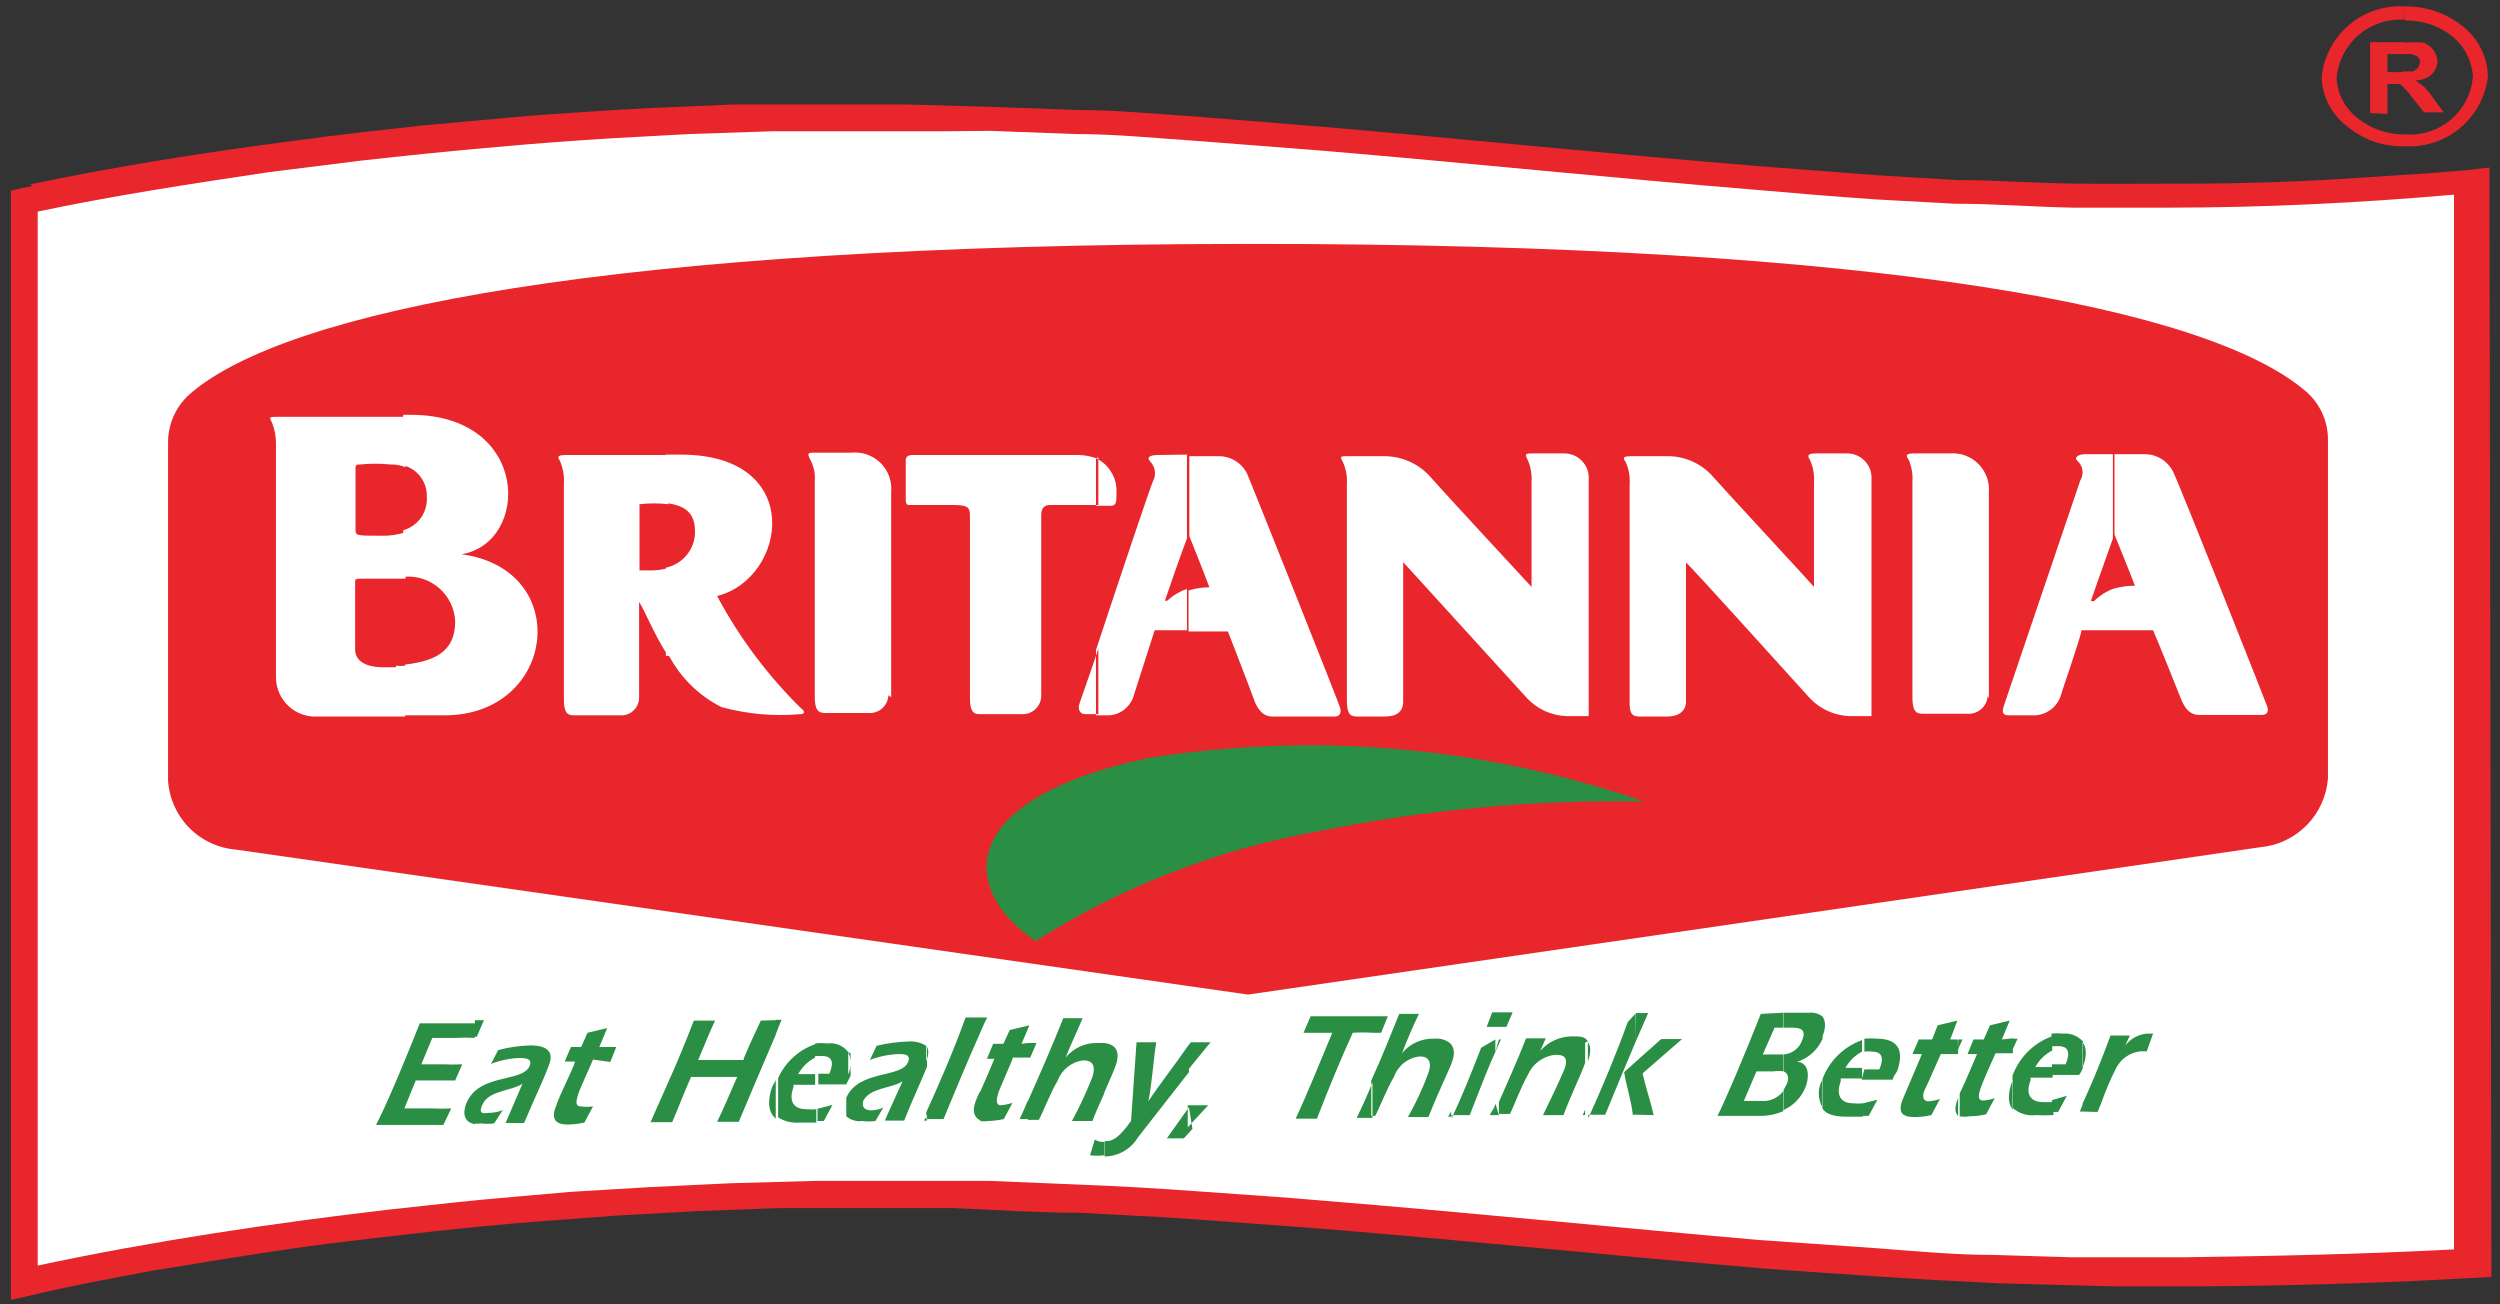
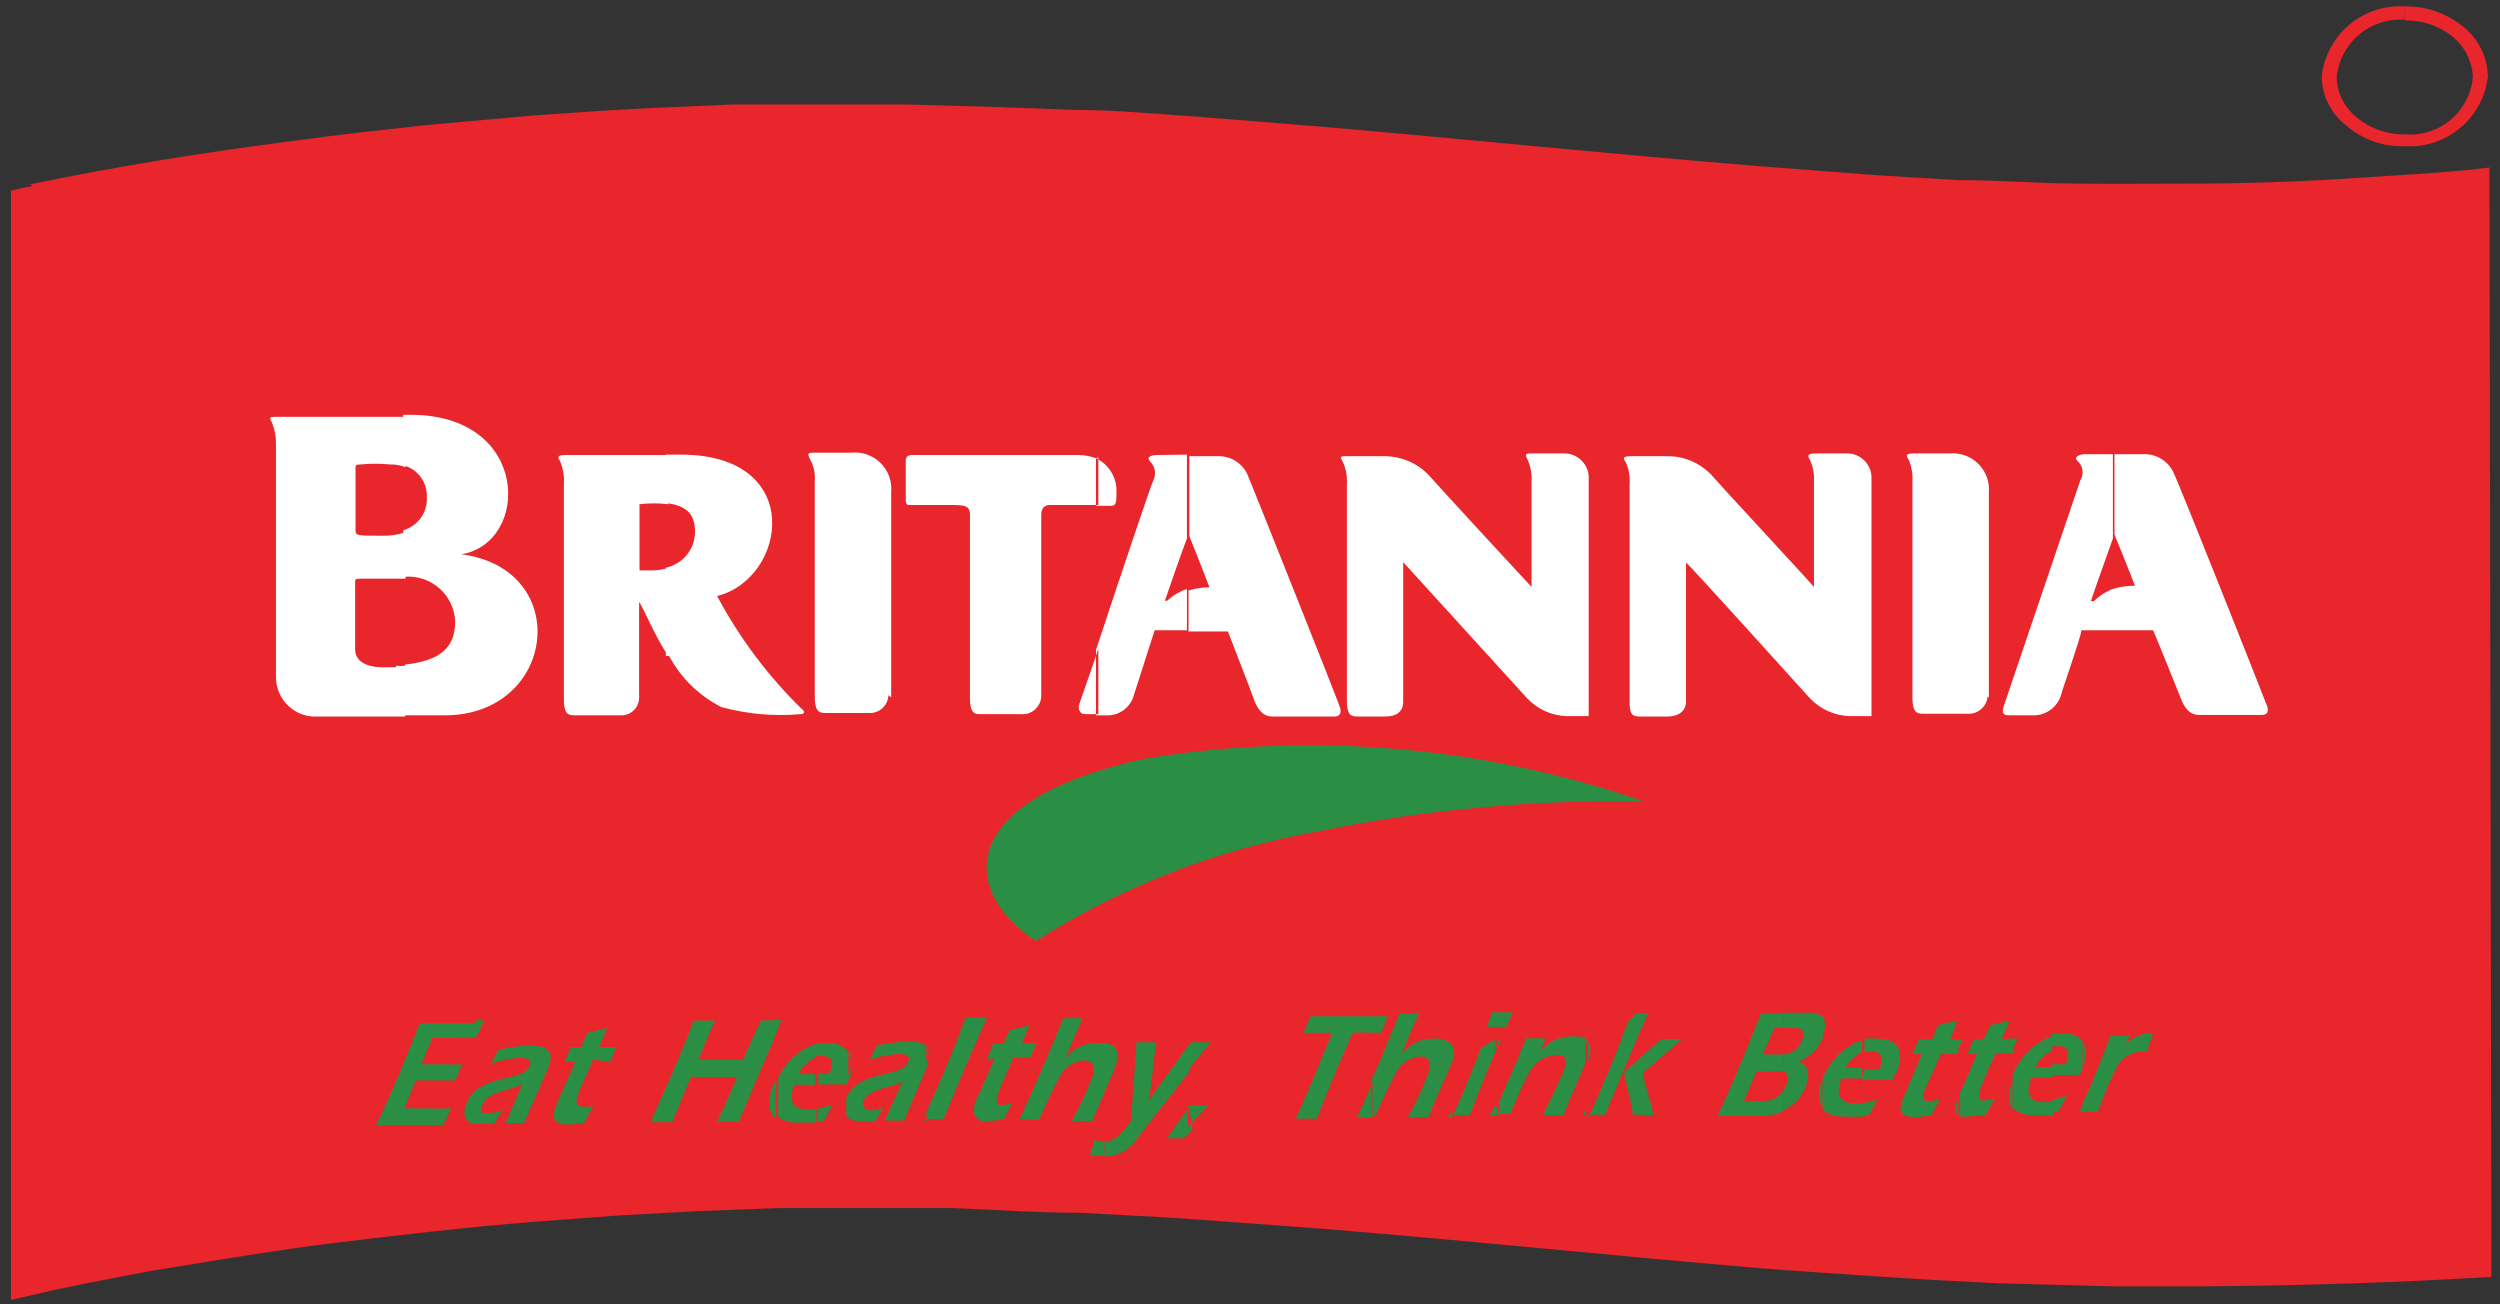
<svg xmlns="http://www.w3.org/2000/svg" width="184" height="96" viewBox="0 0 184 96" fill="none">
  <rect x="0" y="0" width="184" height="96" fill="#333333" stroke="none" />
  <path d="M2.194 13.574C8.6 12.24 15.152 11.197 21.674 10.356C24.834 9.921 28.022 9.573 31.182 9.225L39.212 8.501C42.11 8.298 45.009 8.095 47.908 7.95L53.966 7.689H60.257H66.663L72.982 7.863L79.272 8.095C82.316 8.095 85.389 8.414 88.462 8.616L97.448 9.341C108.173 10.269 118.87 11.37 129.595 12.24L138.292 12.907L144.089 13.255C146.988 13.255 149.887 13.486 152.785 13.515C155.684 13.544 158.264 13.515 161.018 13.515C165.231 13.515 169.463 13.37 173.715 13.081C176.323 12.907 178.903 12.762 181.483 12.53L183.223 12.327L183.368 93.986L177.773 94.275C171.83 94.536 165.888 94.681 159.887 94.681H155.742L147.046 94.449C144.147 94.304 141.248 94.159 138.35 93.957C135.451 93.754 132.552 93.58 129.653 93.348C118.928 92.449 108.202 91.319 97.477 90.449C93.477 90.159 89.505 89.84 85.505 89.579L79.388 89.26C76.287 89.26 73.156 89.029 70.054 88.913H63.735H57.358L51.241 89.144L45.444 89.463L39.646 89.898C37.008 90.101 34.342 90.362 31.704 90.652C29.066 90.942 26.892 91.203 24.486 91.493C22.08 91.782 18.949 92.275 16.195 92.71L11.064 93.551C8.166 94.101 5.267 94.623 2.368 95.319L0.803 95.667V14.037C1.338 13.893 1.879 13.777 2.426 13.689" fill="#E8262C" />
-   <path d="M72.897 9.631L79.071 9.863C82.144 9.863 85.188 10.181 88.26 10.384L97.189 11.08C107.914 11.979 118.668 13.109 129.336 13.979C132.235 14.24 135.133 14.472 138.032 14.675L143.83 14.993C146.729 14.993 149.627 15.225 152.526 15.283C154.845 15.283 157.193 15.283 159.57 15.283C166.614 15.283 173.629 14.936 180.615 14.327V91.956C173.977 92.304 167.339 92.449 160.701 92.536C157.947 92.536 155.193 92.536 152.468 92.536L146.671 92.362C143.772 92.362 140.873 92.072 138.119 91.869L129.423 91.26C118.755 90.332 108.001 89.231 97.275 88.361C94.377 88.1 91.478 87.927 88.347 87.695C85.217 87.463 82.173 87.289 79.1 87.173L72.81 86.912H66.49H60.055L53.794 87.086L47.735 87.376L41.938 87.724C39.184 87.984 36.43 88.188 33.676 88.477L28.604 89.028C19.907 90.043 11.211 91.347 2.775 93.144V15.573C8.399 14.385 14.139 13.515 19.762 12.674L26.458 11.834C29.821 11.457 33.212 11.109 36.546 10.819C39.445 10.558 42.17 10.355 44.981 10.181L50.779 9.863L56.895 9.66H63.244H69.534" fill="white" />
  <path d="M34.95 80.304C34.667 80.558 34.448 80.876 34.312 81.231C34.138 81.666 33.964 82.565 34.95 82.739M34.95 76.39C34.467 76.362 33.983 76.362 33.5 76.39H31.819L31.008 78.333H32.631C33.094 78.356 33.559 78.356 34.022 78.333L33.5 79.521H30.602L29.761 81.579H31.703C32.205 81.605 32.708 81.605 33.211 81.579L32.631 82.797H27.674C28.485 81.289 30.312 76.825 30.892 75.318H34.95V76.39ZM44.922 78.159L45.356 77.057H44.11L44.69 75.666L43.24 76.013L42.776 77.057H42.023L41.559 78.13H42.313C42.313 78.42 41.095 80.768 40.95 81.347C40.486 82.42 40.95 82.768 41.791 82.768C42.2 82.757 42.608 82.709 43.008 82.623L43.646 81.434C43.357 81.471 43.065 81.471 42.776 81.434C42.313 81.434 42.4 81.058 42.544 80.565C42.69 80.072 43.472 78.448 43.646 77.985L44.922 78.159ZM34.95 82.739V80.304C36.254 79.144 38.573 79.492 38.979 78.449C39.211 77.927 38.689 77.869 38.283 77.869C37.548 77.887 36.822 78.034 36.138 78.304L36.66 77.289C37.436 77.078 38.234 76.962 39.037 76.941C39.878 76.941 40.892 77.173 40.4 78.391C40.139 79.173 39.269 80.999 38.573 82.652H37.211L38.457 79.753C37.762 80.275 36.051 80.246 35.559 81.202C35.066 82.159 35.733 81.898 36.138 81.898C36.438 81.886 36.733 81.817 37.008 81.695L36.37 82.681C36.043 82.724 35.712 82.724 35.385 82.681C35.202 82.711 35.016 82.711 34.834 82.681M57.096 79.492L56.836 79.985C56.633 80.564 56.343 81.695 57.096 82.333V79.492ZM57.096 75.086V76.159C56.169 78.333 55.241 80.478 54.372 82.565H52.777C53.241 81.637 53.618 80.709 54.256 79.26H50.864C50.342 80.419 49.937 81.521 49.473 82.594H47.878C48.893 80.275 49.936 78.072 51.067 75.115H52.632C52.285 75.84 51.995 76.564 51.386 78.014H54.719C54.719 77.84 55.531 76.101 55.995 75.115L57.096 75.086ZM35.617 75.086L35.095 76.304H34.95V75.086H35.617ZM57.096 76.129V75.057H57.531C57.357 75.405 57.241 75.782 57.096 76.129ZM59.995 76.912V77.84C59.465 78.108 59.029 78.533 58.749 79.057H59.995V79.84H58.401V80.014C58.024 81.057 58.401 81.637 59.358 81.637C59.598 81.663 59.841 81.663 60.082 81.637V82.623H58.836C58.287 82.667 57.739 82.535 57.27 82.246V79.347C57.544 78.74 57.944 78.198 58.444 77.758C58.944 77.318 59.532 76.99 60.169 76.796M60.169 82.594V81.608L61.271 81.318L60.633 82.507H60.169M62.604 80.883V82.246C62.491 82.063 62.431 81.852 62.431 81.637C62.431 81.422 62.491 81.212 62.604 81.029M62.604 77.521V79.173L62.285 79.811H60.227V79.028H61.039C61.387 78.217 61.271 77.724 60.517 77.724H59.995V76.796C60.304 76.765 60.614 76.765 60.923 76.796C61.208 76.759 61.498 76.799 61.763 76.911C62.028 77.023 62.258 77.204 62.43 77.434M62.43 79.086C62.548 78.827 62.609 78.545 62.609 78.26C62.609 77.975 62.548 77.693 62.43 77.434V79.086ZM68.228 81.985C68.186 82.164 68.107 82.332 67.996 82.478H68.228V81.985ZM68.228 77.086V78.506C67.88 79.405 67.126 81 66.546 82.478H65.126C65.329 81.985 65.561 81.492 66.43 79.579C65.677 80.101 64.024 80.043 63.532 81.029C63.387 81.55 63.735 81.724 64.14 81.724C64.441 81.712 64.736 81.643 65.01 81.521L64.43 82.507C64.103 82.547 63.772 82.547 63.445 82.507C63.238 82.534 63.028 82.517 62.828 82.457C62.628 82.397 62.443 82.295 62.285 82.159V80.796C63.184 78.709 66.373 79.376 66.836 78.159C67.068 77.608 66.546 77.579 66.141 77.579C65.416 77.606 64.701 77.753 64.025 78.014L64.517 76.97C65.296 76.782 66.093 76.675 66.894 76.651C67.342 76.625 67.787 76.737 68.17 76.97M68.17 78.391V78.101C68.402 77.579 68.344 77.173 68.17 76.97V78.391ZM72.141 80.304C72.005 80.555 71.888 80.817 71.793 81.086C71.503 81.898 71.793 82.304 72.141 82.449V80.304ZM72.141 74.883V76.013C71.213 78.1 70.315 80.246 69.445 82.362H68.17V81.869C69.126 79.753 70.054 77.666 71.069 74.883H72.141ZM72.141 76.013C72.315 75.608 72.489 75.202 72.663 74.883H72.141V76.013ZM75.649 81C75.475 81.405 75.272 81.898 75.04 82.362H75.649V81ZM75.649 76.767V77.84H74.547C74.402 78.332 73.591 80.043 73.475 80.449C73.359 80.854 73.243 81.318 73.648 81.347C73.944 81.321 74.235 81.262 74.518 81.173L73.88 82.362C73.5 82.449 73.111 82.498 72.721 82.507C72.529 82.538 72.333 82.538 72.141 82.507V80.362C72.547 79.434 73.127 78.101 73.185 77.927H72.634L73.098 76.825H73.851L74.315 75.811L75.764 75.463L75.185 76.825L75.649 76.767ZM75.649 77.84H75.823L76.286 76.767H75.649V77.84ZM81.272 83.898V85.029C80.926 85.071 80.575 85.071 80.229 85.029L80.576 83.869C80.782 84.003 81.027 84.064 81.272 84.043M81.272 76.825V80.478C80.982 81.115 80.663 81.811 80.403 82.507H78.895C79.463 81.456 79.967 80.372 80.403 79.26C80.663 78.419 80.403 78.043 79.736 78.043C79.316 78.091 78.918 78.255 78.585 78.516C78.252 78.777 77.999 79.125 77.852 79.521C77.33 80.391 76.692 82.014 76.46 82.42H75.649V81.057C76.576 78.97 77.446 76.97 78.257 74.941H79.678C79.301 75.868 78.808 76.854 78.431 77.84C78.719 77.484 79.087 77.201 79.505 77.014C79.924 76.828 80.38 76.743 80.837 76.767H81.272M81.272 80.42C81.62 79.608 81.939 78.912 82.084 78.506C82.519 77.347 82.084 76.854 81.272 76.767V80.42ZM87.505 81.492L85.881 83.782H87.128L87.765 83.087L87.505 81.492ZM87.505 77.144V78.912L83.765 83.695C83.511 84.124 83.151 84.48 82.719 84.728C82.288 84.977 81.799 85.111 81.301 85.116V83.985H81.475C82.142 83.985 82.779 83.144 83.243 82.507L83.649 76.709H85.099C84.867 78.159 84.809 79.608 84.519 81.057C85.417 79.695 86.49 78.362 87.418 76.999M87.418 78.767V76.999L87.65 76.709H89.099L87.418 78.767ZM87.418 82.971V81.347H88.925L87.418 82.971ZM101.013 79.666C100.665 80.564 100.259 81.434 99.853 82.275H101.013V79.666ZM101.013 74.796V76.013C100.53 75.981 100.046 75.981 99.564 76.013C98.694 77.927 97.882 79.869 96.926 82.333H95.36C96.23 80.478 97.157 78.159 98.056 76.013C96.578 76.013 96.375 76.013 95.94 76.013L96.462 74.796H101.013ZM101.013 76.013H101.651L102.143 74.796H101.013V76.013ZM106.81 81.811L106.578 82.188H106.81V81.811ZM106.81 76.883V78.333C106.521 79.028 105.767 80.594 105.129 82.217H103.622C104.213 81.178 104.717 80.092 105.129 78.97C105.419 78.13 105.129 77.753 104.491 77.753C104.07 77.798 103.671 77.961 103.337 78.222C103.004 78.484 102.751 78.833 102.607 79.231C102.085 80.101 101.448 81.724 101.216 82.13H100.926V79.521C101.68 77.898 102.317 76.245 102.984 74.622H104.433C103.97 75.579 103.564 76.535 103.187 77.521C103.472 77.169 103.835 76.889 104.248 76.702C104.661 76.516 105.111 76.429 105.564 76.448C105.789 76.422 106.016 76.444 106.232 76.514C106.447 76.585 106.644 76.7 106.81 76.854M106.81 78.304C107.1 77.608 107.042 77.173 106.81 76.883V78.304ZM110.057 81.202C110.057 81.492 109.767 81.782 109.651 82.072H110.318L110.057 81.202ZM110.057 76.506V77.434C109.419 78.796 108.869 80.333 108.173 82.072H106.839V82.304C107.651 80.594 108.347 78.825 109.013 77.115L110.057 76.506ZM110.057 74.506V75.579H109.419L109.825 74.506H110.057ZM110.057 75.579V74.506H111.332L110.869 75.579H110.057ZM110.057 77.434L110.463 76.506H110.318L110.057 77.434ZM116.666 81.666L116.492 82.072H116.666V81.666ZM116.666 76.738V78.216C116.463 78.883 115.681 80.449 115.072 82.072H113.564C114.086 81 114.608 79.927 115.072 78.855C115.536 77.782 115.072 77.608 114.434 77.637C114.008 77.686 113.602 77.846 113.256 78.1C112.91 78.354 112.637 78.694 112.463 79.086C111.941 79.985 111.361 81.579 111.13 81.985H110.318V81.115C110.927 79.695 111.622 78.216 112.318 76.419H113.767L113.362 77.347C113.654 77.012 114.015 76.742 114.42 76.557C114.825 76.372 115.264 76.276 115.71 76.275C116.26 76.275 116.666 76.275 116.869 76.651M116.869 78.13C117.101 77.463 117.101 76.999 116.869 76.709V78.13ZM120.406 78.13L119.536 78.912C119.71 79.985 120.058 80.971 120.174 82.043H120.406V78.13ZM120.406 74.564V76.622C119.652 78.391 118.782 80.478 118.145 82.043H116.898V82.304C117.971 79.927 118.956 77.579 119.797 75.231L120.406 74.564ZM120.406 76.622L121.304 74.564H120.377L120.406 76.622ZM120.406 82.043V78.13L122.261 76.477H123.797L120.898 78.999C121.13 80.072 121.478 81.028 121.71 82.072L120.406 82.043ZM131.247 74.535V75.637H130.609L129.74 77.608H131.247V78.855C131.017 78.808 130.781 78.808 130.551 78.855H129.276L128.348 81.029H129.595C129.909 81.061 130.227 81.011 130.517 80.884C130.806 80.757 131.058 80.557 131.247 80.304V81.782C130.708 82.016 130.125 82.135 129.537 82.13H126.406C126.986 80.999 128.406 77.637 129.595 74.622L131.247 74.535ZM134.146 79.434C133.96 79.75 133.862 80.111 133.862 80.478C133.862 80.845 133.96 81.205 134.146 81.521V79.434ZM134.146 74.825V76.448C133.971 76.85 133.712 77.211 133.387 77.506C133.062 77.8 132.679 78.023 132.262 78.159C133.015 78.159 133.247 78.999 132.899 79.985C132.602 80.745 132.019 81.359 131.276 81.695V80.217L131.508 79.782C131.74 79.231 131.508 78.942 131.276 78.855V77.608C131.58 77.585 131.871 77.475 132.113 77.289C132.355 77.104 132.538 76.852 132.638 76.564C132.986 75.724 132.436 75.637 131.856 75.637H131.276V74.535H133.16C133.336 74.516 133.513 74.532 133.682 74.581C133.851 74.631 134.009 74.714 134.146 74.825ZM134.146 76.448V76.246C134.436 75.521 134.32 75.086 134.146 74.825V76.448ZM137.045 76.448V77.405C136.529 77.671 136.105 78.084 135.827 78.593H137.045V79.376H135.479V79.579C135.102 80.623 135.479 81.202 136.407 81.202C136.638 81.23 136.871 81.23 137.103 81.202V82.188H135.885C134.9 82.188 134.32 81.956 134.117 81.55V79.463C134.358 78.797 134.743 78.193 135.244 77.692C135.745 77.191 136.35 76.806 137.016 76.564M137.016 79.463H139.306C139.306 79.289 139.508 79.028 139.624 78.855C140.204 77.231 139.625 76.448 138.146 76.448C137.838 76.418 137.527 76.418 137.218 76.448V77.405C137.41 77.372 137.606 77.372 137.798 77.405C138.552 77.405 138.668 77.898 138.32 78.709H137.218L137.016 79.463ZM137.016 82.217V81.231L138.175 80.942L137.537 82.13H137.016M144.118 80.449V80.796C143.828 81.521 143.886 81.927 144.118 82.13V80.449ZM144.118 76.506V77.231V77.579H142.842C142.61 78.072 141.886 79.782 141.683 80.159C141.48 80.536 141.451 81.057 141.944 81.057C142.23 81.036 142.513 80.978 142.784 80.883L142.146 82.072C141.756 82.161 141.358 82.21 140.958 82.217C139.972 82.217 139.624 81.898 140.088 80.796C140.32 80.217 141.335 77.898 141.451 77.579H140.755L141.219 76.506H142.204L142.61 75.463L144.06 75.115L143.538 76.506H144.118ZM144.118 77.231L144.436 76.506H144.089L144.118 77.231ZM148.147 79.318V79.492C147.915 80.014 147.625 81.058 148.147 81.666V79.318ZM148.147 76.419V77.202V77.521H146.871C146.639 78.014 145.886 79.724 145.77 80.101C145.654 80.478 145.48 81 145.973 81C146.259 80.978 146.542 80.92 146.813 80.826L146.176 82.014C145.776 82.107 145.368 82.155 144.958 82.159C144.719 82.206 144.473 82.206 144.234 82.159V80.478C144.639 79.666 145.393 77.84 145.509 77.579H144.813L145.248 76.506H146.002L146.466 75.463L147.915 75.115L147.335 76.506L148.147 76.419ZM148.147 77.202L148.495 76.448H148.147V77.202ZM151.046 76.39V77.318C150.515 77.587 150.08 78.011 149.799 78.535H151.075V79.318H149.451V79.521C149.046 80.536 149.451 81.115 150.379 81.115H151.133V82.072C150.698 82.098 150.263 82.098 149.828 82.072C149.52 82.111 149.207 82.082 148.912 81.987C148.616 81.892 148.345 81.733 148.118 81.521V79.173C148.361 78.508 148.747 77.905 149.247 77.404C149.748 76.903 150.352 76.518 151.017 76.275M151.017 81.927V80.971L152.118 80.652L151.481 81.84H151.017M153.307 81.231V81.811H153.075L153.307 81.231ZM153.307 76.622V78.564C153.246 78.765 153.147 78.952 153.017 79.115H151.017V78.333H152.031C152.379 77.492 152.263 76.999 151.509 76.999H150.988V76.071C151.267 76.043 151.549 76.043 151.828 76.071C152.096 76.047 152.366 76.084 152.617 76.18C152.868 76.275 153.094 76.427 153.278 76.622M153.278 78.564C153.626 77.695 153.568 77.086 153.278 76.709V78.564ZM153.278 81.811V81.231C153.915 79.84 154.553 78.333 155.336 76.216H156.756L156.408 76.97C156.602 76.709 156.85 76.493 157.135 76.338C157.421 76.183 157.736 76.092 158.061 76.071H158.466L158.003 77.376H157.539C157.148 77.418 156.775 77.561 156.455 77.789C156.135 78.017 155.88 78.325 155.713 78.68C155.311 79.478 154.962 80.301 154.669 81.144L154.379 81.84L153.278 81.811Z" fill="#2A8F44" />
-   <path d="M91.853 73.201L166.323 62.36C167.625 62.247 168.844 61.674 169.763 60.745C170.681 59.816 171.24 58.59 171.338 57.287V32.358C171.34 31.665 171.187 30.98 170.891 30.353C170.596 29.726 170.164 29.173 169.628 28.734C162.555 22.763 139.075 17.922 91.825 17.951C44.575 17.98 21.123 22.936 14.079 28.908C13.548 29.351 13.119 29.905 12.824 30.531C12.528 31.157 12.373 31.839 12.369 32.531V57.461C12.456 58.768 13.01 60 13.931 60.932C14.852 61.863 16.078 62.432 17.384 62.534" fill="#E8262C" />
  <path d="M84.406 55.809C96.686 53.835 109.264 54.93 121.017 58.998C112.99 58.837 104.969 59.566 97.103 61.172C89.684 62.48 82.594 65.228 76.231 69.26C71.043 65.897 69.651 58.998 84.406 55.809Z" fill="#2A8F44" />
  <path d="M29.153 49.113H28.225C26.283 49.113 26.138 48.127 26.138 47.837V42.88C26.138 42.648 26.138 42.59 26.544 42.59H29.848V39.17C29.27 39.363 28.661 39.452 28.051 39.43C26.109 39.43 26.167 39.431 26.167 38.88V34.474C26.167 34.242 26.167 34.184 26.544 34.184C27.257 34.111 27.976 34.111 28.689 34.184C29.085 34.171 29.48 34.24 29.848 34.387V30.676H20.456C19.819 30.676 19.79 30.676 20.021 31.111C20.222 31.608 20.321 32.141 20.311 32.676C20.311 32.966 20.311 47.837 20.311 49.837C20.31 50.236 20.392 50.63 20.55 50.995C20.708 51.361 20.94 51.69 21.231 51.962C21.522 52.234 21.866 52.443 22.241 52.576C22.617 52.71 23.016 52.764 23.413 52.736H29.819V48.996C29.588 49.024 29.355 49.024 29.124 48.996M49.183 33.546V37.112C48.48 37.027 47.77 37.027 47.067 37.112V41.981H48.053C48.435 41.968 48.815 41.91 49.183 41.808V48.301C48.111 46.648 47.444 44.909 47.038 44.3V51.316C47.042 51.494 47.01 51.672 46.942 51.838C46.875 52.003 46.774 52.153 46.646 52.278C46.519 52.403 46.367 52.501 46.2 52.564C46.032 52.628 45.854 52.657 45.676 52.649H42.255C41.733 52.649 41.501 52.446 41.501 51.431C41.501 46.59 41.501 35.836 41.501 35.604C41.54 35.029 41.441 34.452 41.212 33.923C40.98 33.575 41.066 33.488 41.733 33.488H49.183M29.819 42.445C30.277 42.414 30.737 42.474 31.171 42.623C31.605 42.771 32.005 43.005 32.348 43.31C32.691 43.615 32.97 43.985 33.167 44.399C33.365 44.813 33.479 45.263 33.501 45.721C33.501 47.576 32.515 48.62 29.819 48.909V52.649H32.718C40.951 52.649 42.226 41.895 33.965 40.793C39.037 39.952 39.066 30.502 30.196 30.531H29.674V34.242C30.19 34.374 30.644 34.68 30.96 35.107C31.277 35.535 31.437 36.058 31.414 36.59C31.447 37.133 31.292 37.672 30.975 38.115C30.659 38.558 30.199 38.879 29.674 39.025L29.819 42.445ZM65.59 51.316C65.59 50.33 65.59 36.213 65.59 36.213C65.626 35.823 65.575 35.431 65.442 35.063C65.309 34.695 65.097 34.361 64.82 34.084C64.543 33.807 64.209 33.595 63.842 33.462C63.474 33.329 63.081 33.278 62.691 33.314H60.141C59.445 33.314 59.387 33.314 59.619 33.807C59.889 34.282 60.01 34.828 59.967 35.372C59.967 35.662 59.967 46.388 59.967 51.258C59.967 52.243 60.199 52.475 60.72 52.475H63.938C64.119 52.487 64.301 52.462 64.473 52.403C64.644 52.343 64.802 52.25 64.937 52.128C65.072 52.007 65.182 51.859 65.259 51.695C65.336 51.53 65.38 51.352 65.387 51.171M49.009 48.272V41.779C49.611 41.653 50.151 41.326 50.541 40.852C50.931 40.377 51.147 39.784 51.154 39.17C51.154 38.097 50.806 37.227 49.009 37.025V33.459H50.111C59.329 33.459 57.908 42.59 52.778 43.866C54.392 46.892 56.454 49.658 58.894 52.069C59.358 52.417 59.184 52.562 58.894 52.562C56.946 52.734 54.983 52.558 53.096 52.04C51.454 51.212 50.107 49.895 49.241 48.272M80.838 47.75C80.084 50.011 79.475 51.663 79.417 51.895C79.359 52.127 79.417 52.562 79.881 52.562H80.838V47.75ZM80.838 33.662V37.17H77.272C76.866 37.17 76.635 37.401 76.635 37.894C76.635 41.663 76.635 50.446 76.635 51.229C76.631 51.413 76.59 51.594 76.515 51.762C76.439 51.93 76.33 52.08 76.195 52.205C76.059 52.33 75.9 52.426 75.727 52.487C75.553 52.548 75.369 52.574 75.185 52.562H72.083C71.62 52.562 71.388 52.33 71.388 51.344C71.388 47.866 71.388 41.402 71.388 37.894C71.388 37.315 71.156 37.17 70.17 37.17H67.011C66.779 37.17 66.663 37.17 66.663 36.735V33.836C66.663 33.836 66.663 33.488 67.126 33.488H79.301C79.765 33.487 80.226 33.565 80.664 33.72M80.664 37.227H81.765C82.171 37.227 82.171 36.938 82.171 36.271C82.2 35.744 82.073 35.221 81.804 34.767C81.536 34.313 81.139 33.948 80.664 33.72V37.227ZM87.36 33.459V39.633C86.867 40.938 86.258 42.677 85.737 44.213H85.91C86.327 43.824 86.821 43.528 87.36 43.344V46.388H84.983L83.476 51.084C83.367 51.553 83.094 51.969 82.706 52.256C82.318 52.543 81.841 52.682 81.359 52.649H80.664V47.837C82.258 42.996 84.722 35.662 84.867 35.401C84.988 35.173 85.034 34.913 84.997 34.658C84.961 34.403 84.844 34.165 84.664 33.981C84.345 33.633 84.664 33.517 85.128 33.488L87.36 33.459ZM133.508 43.054V35.459C133.544 34.912 133.445 34.364 133.219 33.865C132.987 33.517 133.045 33.372 133.682 33.372H135.885C136.139 33.363 136.392 33.408 136.627 33.503C136.862 33.599 137.074 33.743 137.249 33.927C137.424 34.11 137.559 34.329 137.643 34.568C137.728 34.807 137.761 35.062 137.741 35.314C137.741 35.778 137.741 52.475 137.741 52.707H136.117C135.018 52.665 133.979 52.197 133.219 51.402C132.233 50.33 124.522 41.75 124.087 41.402C124.087 42.068 124.087 51.026 124.087 51.663C124.087 52.301 123.566 52.736 122.754 52.736H120.667C120.145 52.736 119.913 52.562 119.942 51.576C119.942 46.678 119.942 35.923 119.942 35.633C119.981 35.077 119.881 34.519 119.652 34.01C119.42 33.691 119.42 33.575 120.116 33.575H122.667C123.277 33.564 123.883 33.68 124.447 33.914C125.011 34.149 125.52 34.497 125.943 34.938C127.276 36.445 132.842 42.416 133.508 43.199M112.724 43.199C111.999 42.416 106.463 36.445 105.129 34.938C104.699 34.499 104.184 34.152 103.617 33.918C103.049 33.684 102.439 33.567 101.825 33.575H99.303C98.607 33.575 98.607 33.575 98.839 34.01C99.068 34.519 99.167 35.077 99.129 35.633C99.129 35.923 99.129 46.678 99.129 51.547C99.129 52.533 99.361 52.736 99.883 52.736H101.941C102.781 52.736 103.274 52.388 103.274 51.635V41.373L112.405 51.402C113.162 52.203 114.204 52.672 115.304 52.707H116.927C116.927 52.707 116.927 35.894 116.927 35.314C116.948 35.062 116.915 34.807 116.83 34.568C116.745 34.329 116.611 34.11 116.436 33.927C116.261 33.743 116.048 33.599 115.813 33.503C115.578 33.408 115.326 33.363 115.072 33.372H112.898C112.26 33.372 112.202 33.372 112.434 33.836C112.659 34.346 112.758 34.903 112.724 35.459C112.724 35.459 112.724 39.141 112.724 43.054M146.292 51.229C146.27 51.593 146.105 51.933 145.834 52.177C145.563 52.421 145.207 52.549 144.843 52.533H141.509C140.987 52.533 140.755 52.301 140.755 51.316C140.755 46.446 140.755 35.72 140.755 35.43C140.791 34.873 140.692 34.317 140.465 33.807C140.234 33.488 140.292 33.372 140.929 33.372H143.48C143.87 33.336 144.262 33.387 144.63 33.52C144.998 33.653 145.332 33.865 145.609 34.142C145.886 34.419 146.098 34.753 146.231 35.121C146.364 35.489 146.415 35.881 146.379 36.271C146.379 36.271 146.379 50.33 146.379 51.373M87.476 46.504V43.46C87.973 43.303 88.491 43.225 89.012 43.228C88.664 42.271 87.534 39.459 87.534 39.459V39.749V33.575H89.679C90.119 33.569 90.552 33.689 90.927 33.92C91.301 34.151 91.603 34.484 91.795 34.88C92.259 35.981 98.549 51.75 98.636 52.098C98.723 52.446 98.636 52.736 98.23 52.736H93.737C93.389 52.736 92.81 52.736 92.346 51.635C92.114 50.939 90.491 46.793 90.375 46.475H87.476M155.51 33.43V39.633C155.046 40.967 154.467 42.532 153.887 44.242H154.119C154.514 43.849 154.988 43.542 155.51 43.344V46.388H153.191C153.191 46.793 151.771 50.794 151.713 51.084C151.587 51.555 151.301 51.969 150.905 52.254C150.509 52.539 150.026 52.679 149.539 52.649H148.002C147.596 52.649 147.249 52.649 147.481 51.953C147.712 51.258 152.988 35.72 153.104 35.372C153.248 35.146 153.306 34.876 153.269 34.61C153.232 34.345 153.101 34.101 152.901 33.923C152.582 33.633 153.046 33.43 153.452 33.43H155.51ZM155.51 46.388V43.344C156.036 43.184 156.584 43.105 157.133 43.112C156.786 42.184 155.626 39.344 155.626 39.344V39.633V33.43H157.829C158.281 33.424 158.724 33.549 159.105 33.791C159.486 34.033 159.788 34.381 159.974 34.792C160.496 35.865 166.757 51.663 166.873 52.011C166.989 52.359 166.873 52.62 166.467 52.62H161.945C161.598 52.62 161.018 52.62 160.554 51.518C160.293 50.852 158.612 46.677 158.467 46.388H155.568" fill="white" />
  <path d="M176.991 0.529V1.457C175.764 1.368 174.551 1.765 173.613 2.562C172.675 3.359 172.087 4.492 171.976 5.718C171.997 6.276 172.137 6.824 172.387 7.324C172.637 7.824 172.991 8.265 173.426 8.616C174.431 9.461 175.708 9.914 177.02 9.892V10.761C175.442 10.825 173.898 10.286 172.701 9.254C172.147 8.83 171.696 8.287 171.38 7.665C171.064 7.042 170.891 6.357 170.875 5.66C171.029 4.173 171.751 2.804 172.891 1.837C174.031 0.87 175.5 0.381 176.991 0.471M176.991 0.471C178.564 0.446 180.095 0.98 181.311 1.978C181.859 2.419 182.304 2.974 182.614 3.605C182.925 4.236 183.093 4.928 183.108 5.631C182.94 7.102 182.216 8.452 181.084 9.406C179.952 10.36 178.498 10.845 177.02 10.761V9.892C178.247 9.988 179.461 9.593 180.396 8.794C181.331 7.995 181.91 6.857 182.006 5.631C181.973 5.075 181.828 4.531 181.579 4.033C181.33 3.535 180.982 3.092 180.557 2.732C179.564 1.913 178.308 1.48 177.02 1.515L176.991 0.471Z" fill="#E8262C" />
-   <path d="M174.439 8.326V3.108H176.99V3.978H175.715V5.311H176.99V6.442L176.585 6.181H175.715V8.384M176.961 3.137C177.444 3.099 177.928 3.099 178.411 3.137C178.679 3.269 178.917 3.457 179.107 3.688C179.279 3.925 179.379 4.207 179.396 4.5C179.39 4.859 179.244 5.202 178.991 5.456C178.657 5.758 178.223 5.923 177.773 5.92C177.995 6.061 178.208 6.216 178.411 6.384C178.671 6.65 178.904 6.941 179.107 7.253L179.86 8.268H178.411L177.483 7.109C177.304 6.84 177.09 6.596 176.845 6.384V5.254C177.251 5.254 177.483 5.254 177.599 5.254L177.947 5.021L178.121 4.616C178.126 4.535 178.113 4.454 178.082 4.379C178.052 4.304 178.006 4.236 177.947 4.181C177.787 4.081 177.61 4.012 177.425 3.978H176.99L176.961 3.137Z" fill="#E8262C" />
</svg>